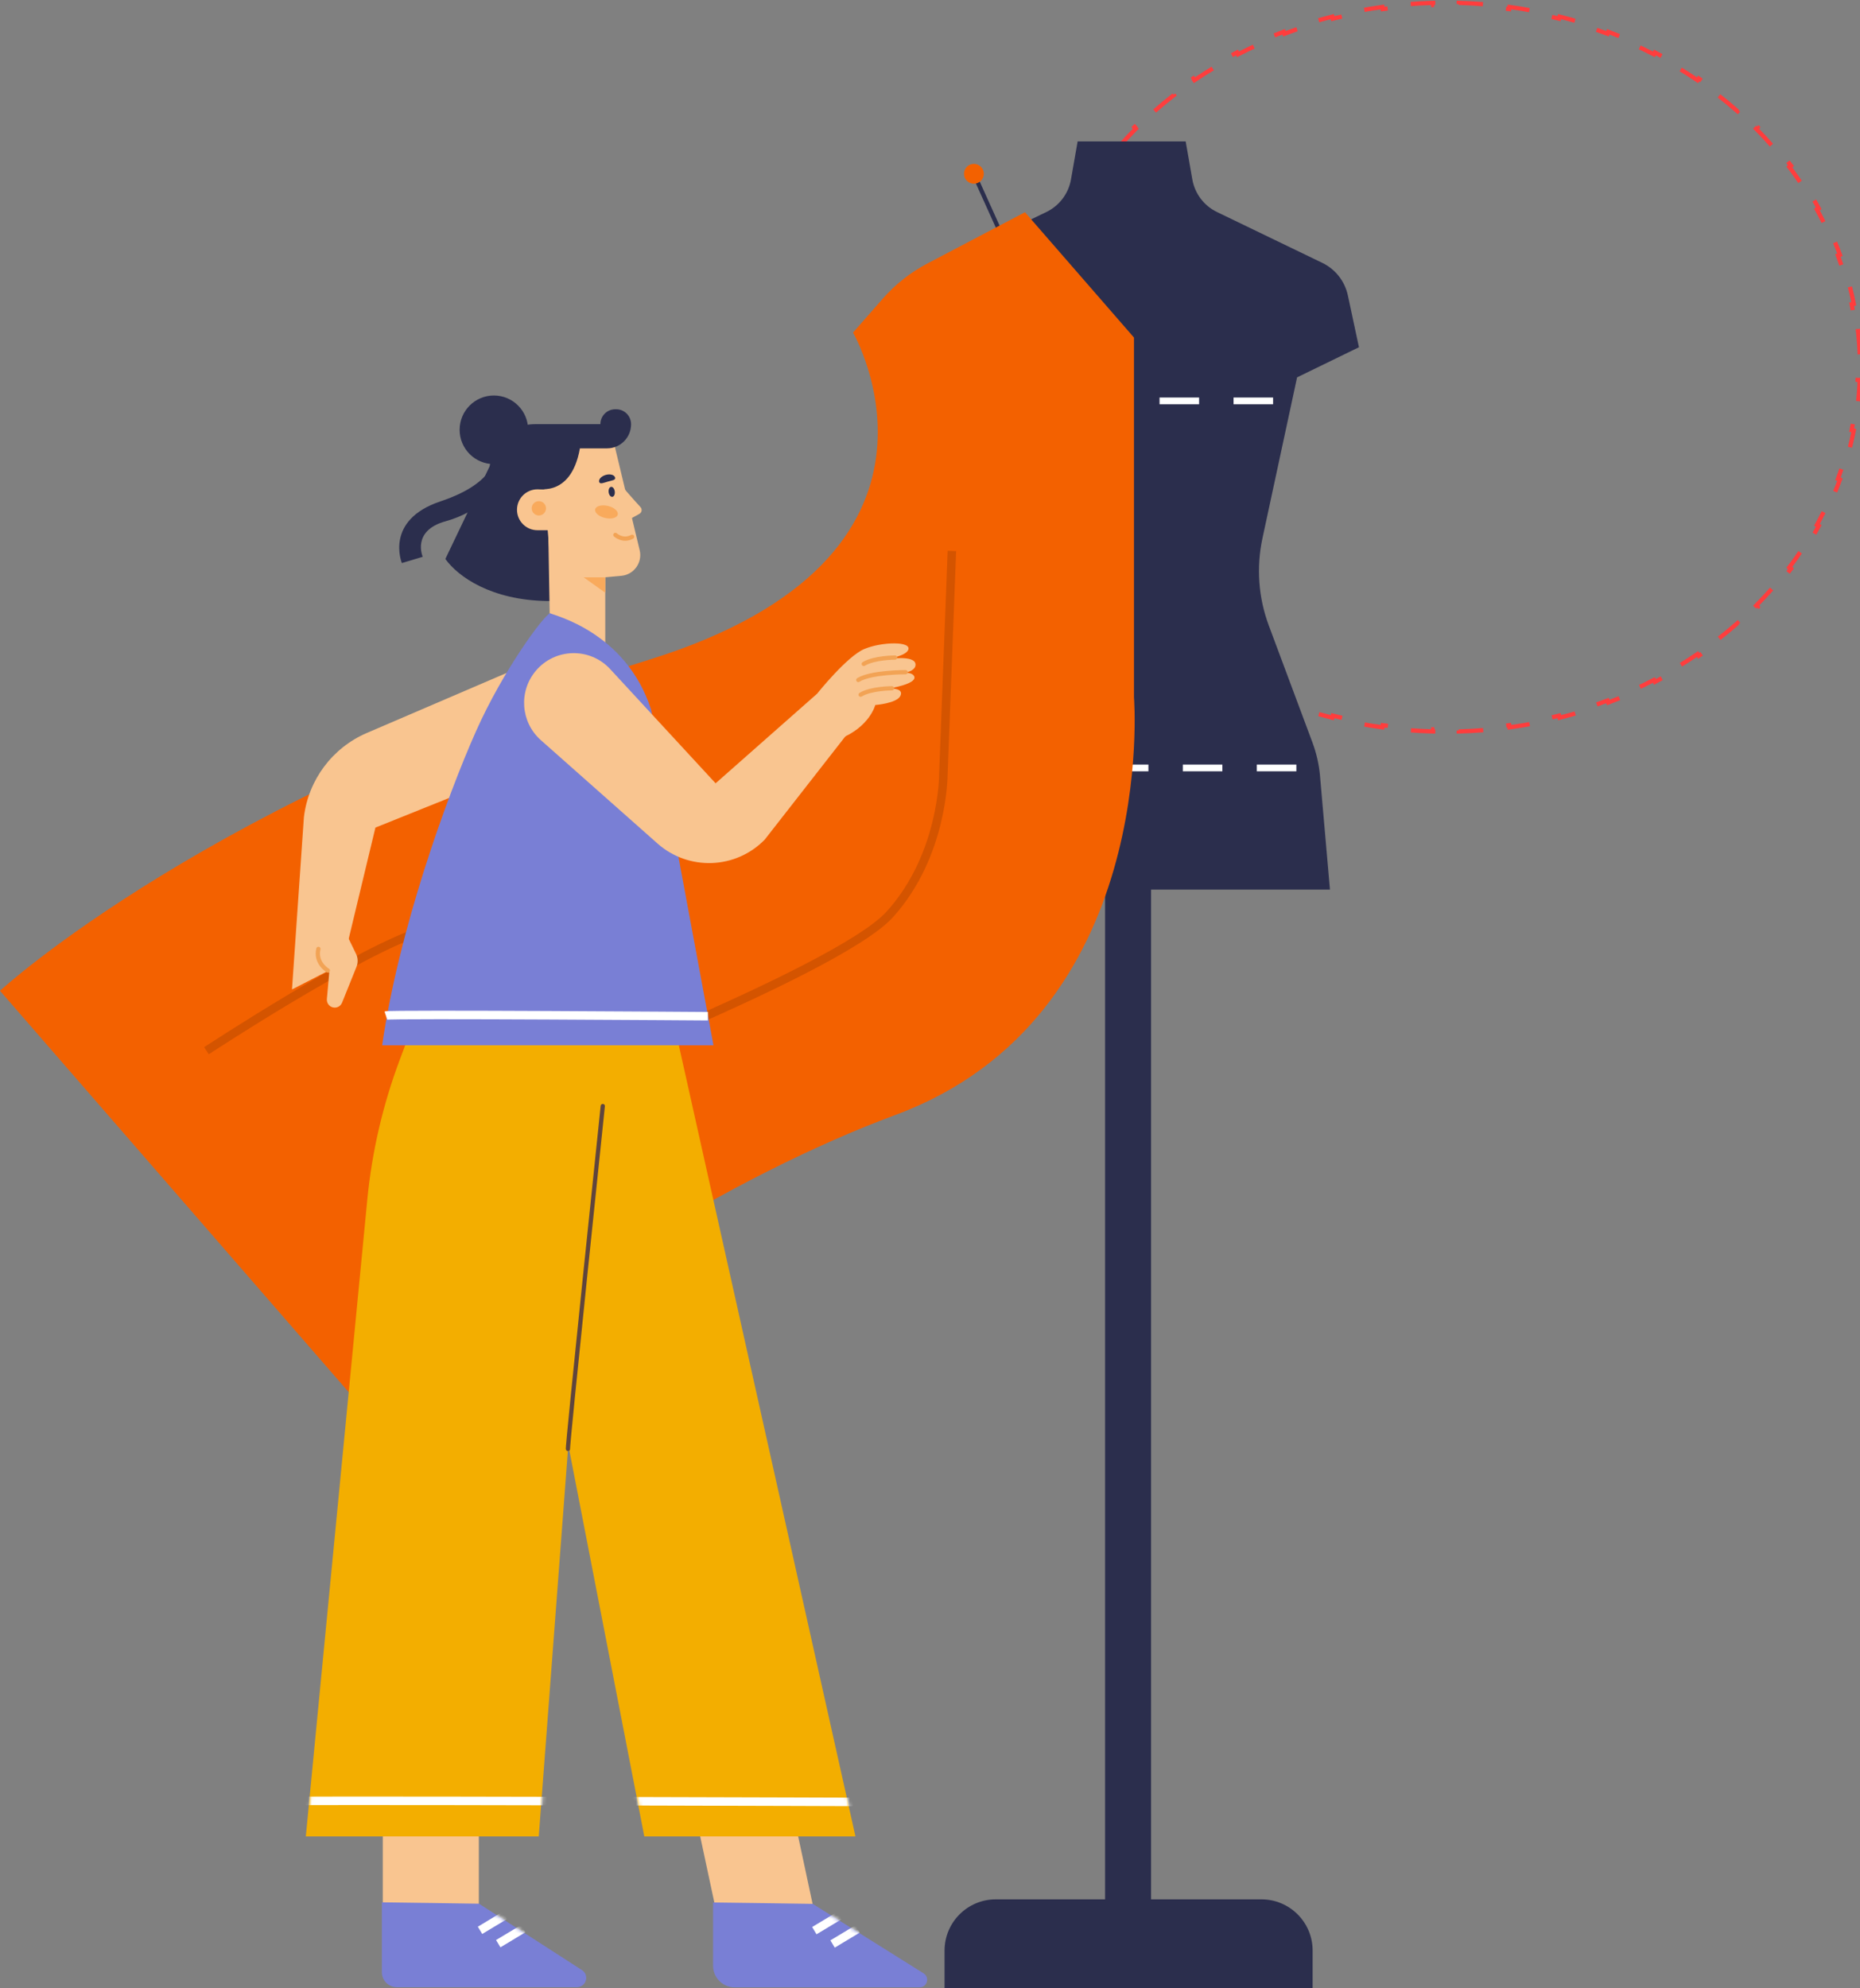
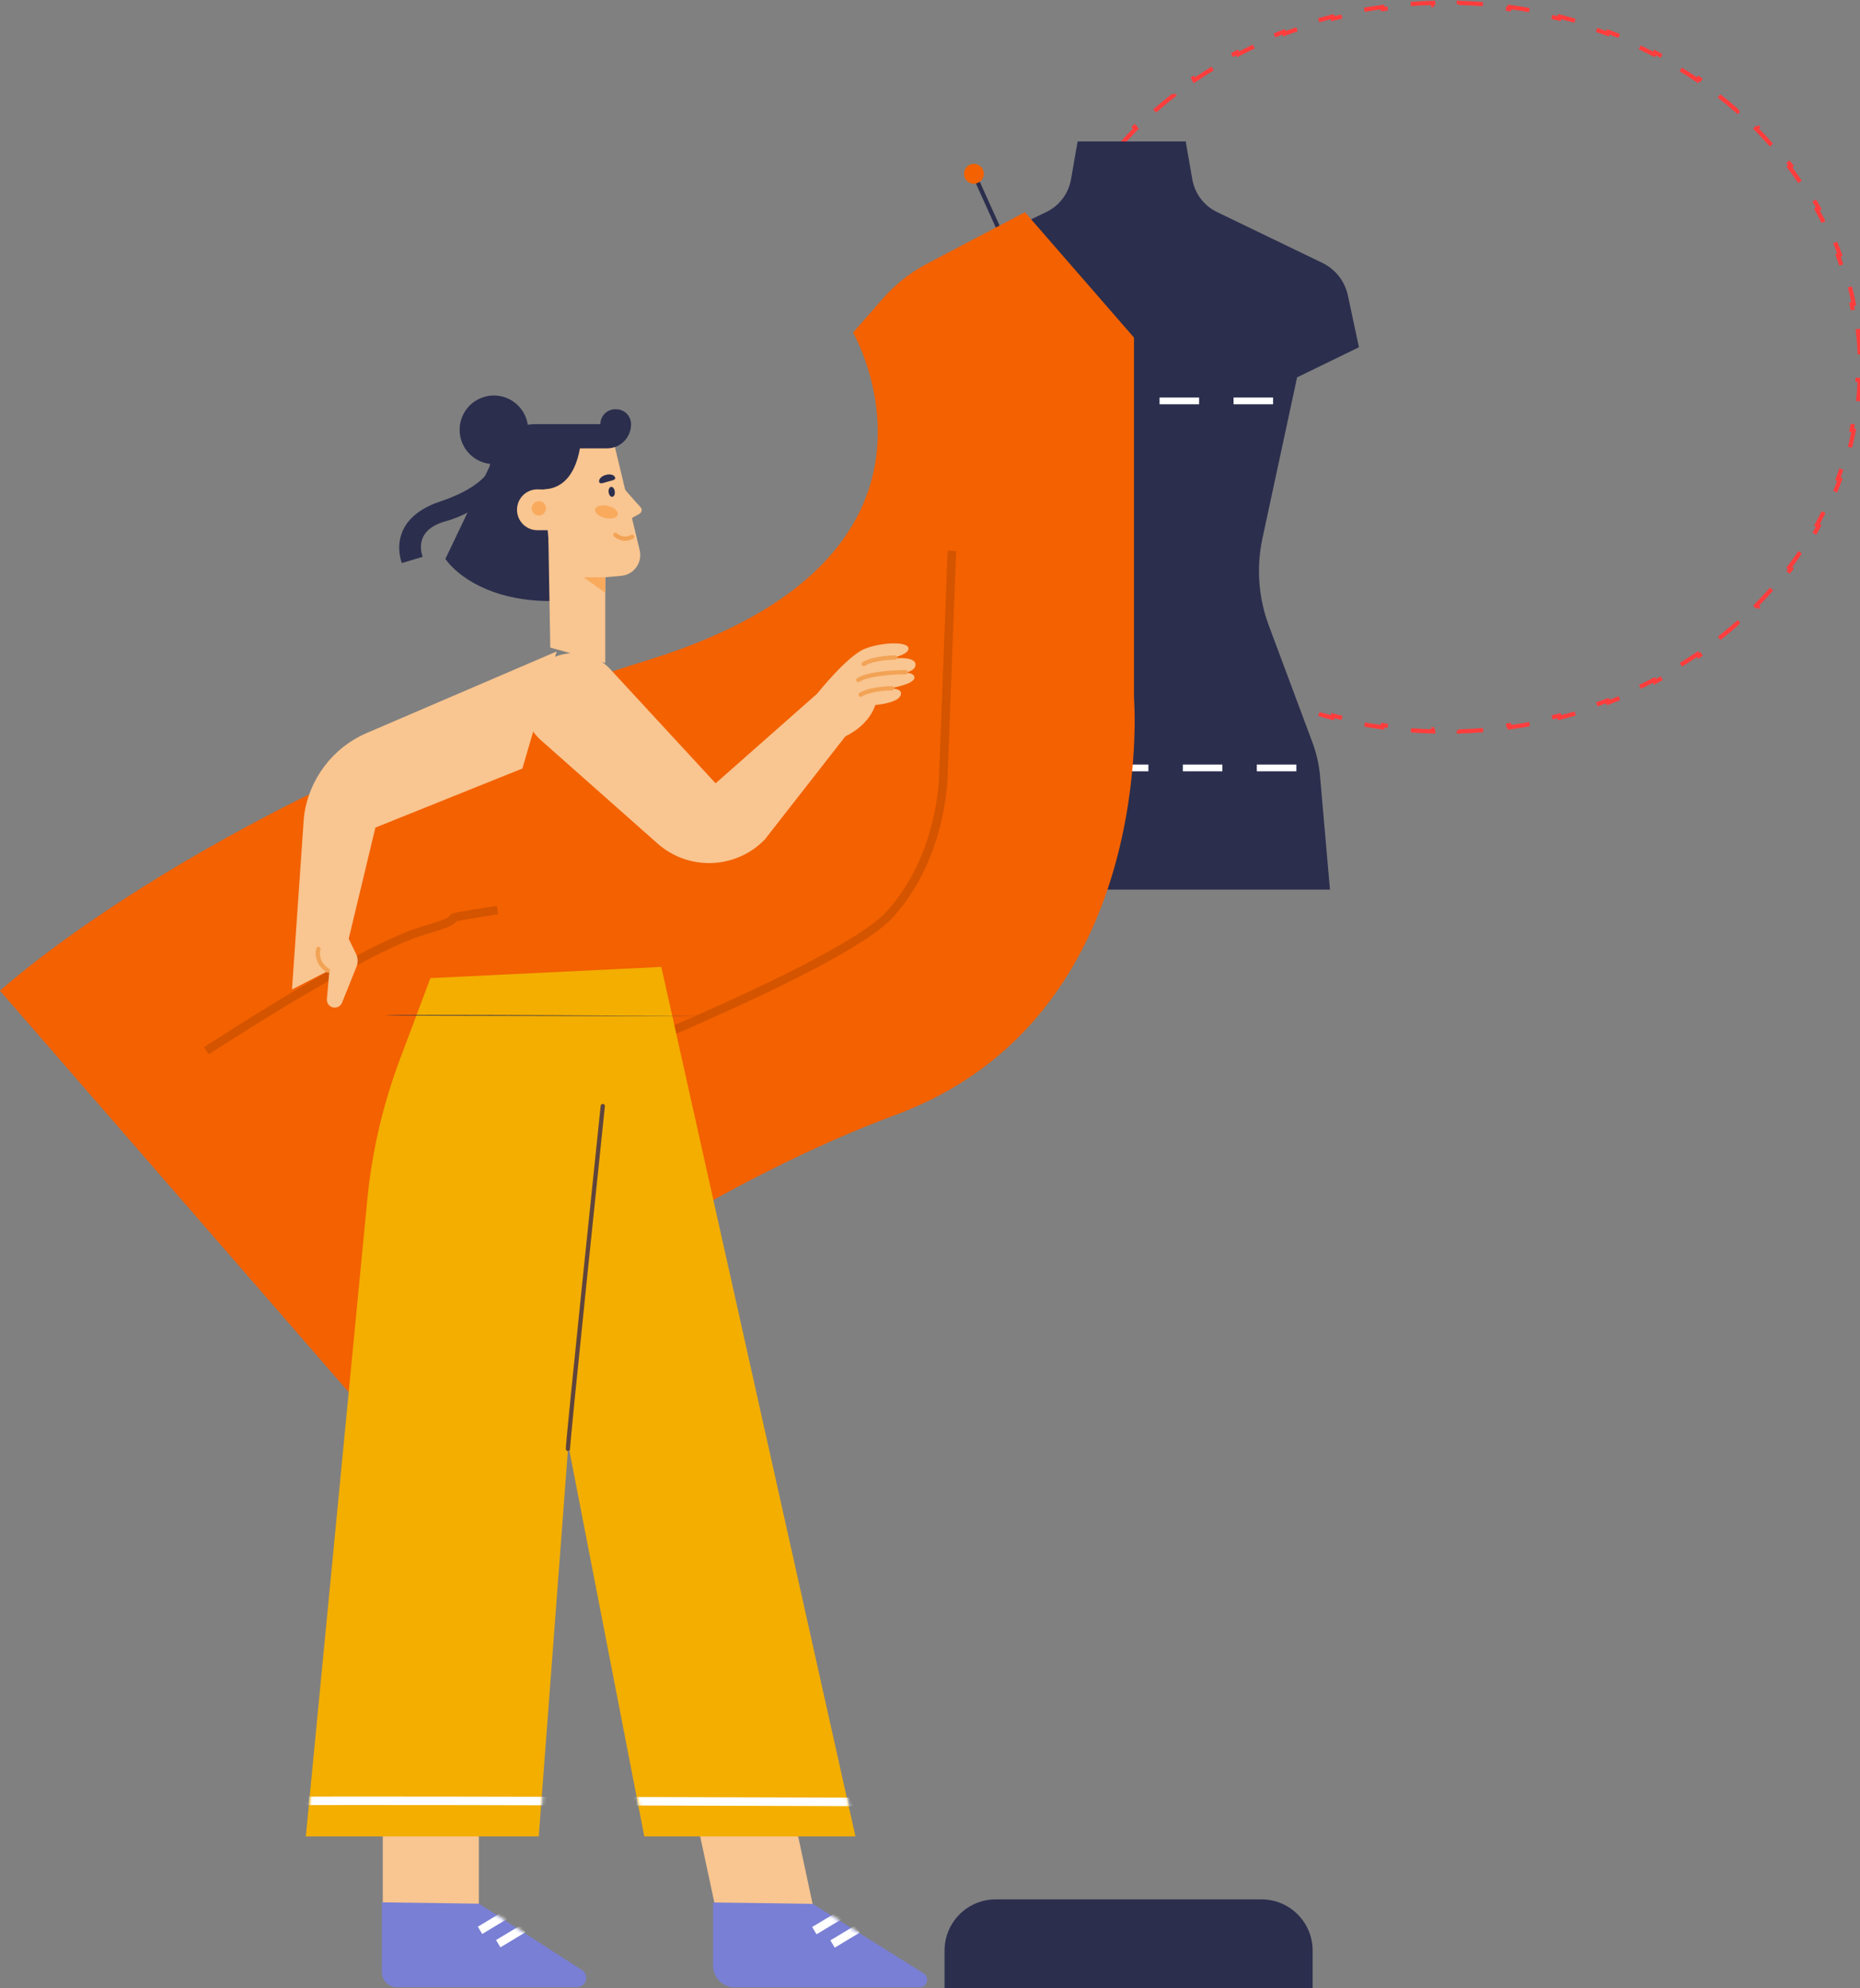
<svg xmlns="http://www.w3.org/2000/svg" width="522" height="558" viewBox="0 0 522 558" fill="none">
  <rect x="0" y="0" width="522" height="558" fill="#808080" stroke="none" />
  <path d="M521.369 92.328C521.647 94.682 521.835 97.059 521.929 99.458L521.333 99.481C521.38 100.663 521.403 101.85 521.403 103.042C521.403 104.234 521.38 105.421 521.333 106.603L521.929 106.626C521.835 109.025 521.647 111.402 521.369 113.756L520.777 113.686C520.497 116.052 520.125 118.394 519.664 120.71L520.248 120.826C519.781 123.173 519.223 125.493 518.576 127.782L518.003 127.62C517.358 129.906 516.625 132.161 515.808 134.382L516.367 134.588C515.542 136.828 514.633 139.035 513.641 141.204L513.099 140.956C512.114 143.112 511.047 145.23 509.902 147.309L510.424 147.597C509.275 149.683 508.048 151.73 506.746 153.734L506.247 153.409C504.958 155.394 503.595 157.337 502.161 159.235L502.637 159.594C501.203 161.492 499.7 163.345 498.129 165.151L497.68 164.76C496.128 166.544 494.512 168.281 492.832 169.969L493.255 170.39C491.578 172.075 489.839 173.712 488.042 175.297L487.648 174.85C485.876 176.413 484.047 177.925 482.163 179.384L482.528 179.855C480.65 181.309 478.719 182.711 476.736 184.058L476.401 183.565C474.446 184.894 472.441 186.168 470.389 187.386L470.693 187.899C468.652 189.11 466.566 190.266 464.436 191.364L464.163 190.834C462.063 191.917 459.921 192.943 457.74 193.909L457.981 194.454C455.81 195.416 453.6 196.32 451.353 197.164L451.144 196.606C448.933 197.436 446.688 198.207 444.409 198.917L444.586 199.486C442.322 200.191 440.025 200.837 437.698 201.42L437.553 200.842C435.263 201.417 432.943 201.93 430.597 202.381L430.709 202.967C428.379 203.415 426.022 203.801 423.642 204.124L423.562 203.534C421.224 203.851 418.864 204.106 416.483 204.298L416.531 204.892C414.169 205.082 411.787 205.21 409.387 205.274L409.371 204.679C408.185 204.71 406.995 204.726 405.8 204.726C404.606 204.726 403.415 204.71 402.229 204.679L402.213 205.274C399.813 205.21 397.431 205.082 395.07 204.892L395.118 204.298C392.736 204.106 390.376 203.851 388.039 203.533L387.959 204.124C385.578 203.801 383.222 203.415 380.891 202.967L381.004 202.381C378.657 201.93 376.338 201.417 374.047 200.842L373.902 201.42C371.576 200.837 369.279 200.191 367.014 199.486L367.191 198.917C364.913 198.207 362.667 197.436 360.457 196.606L360.247 197.164C358.001 196.32 355.791 195.416 353.619 194.454L353.861 193.909C351.679 192.942 349.537 191.917 347.437 190.834L347.164 191.364C345.035 190.266 342.948 189.11 340.907 187.899L341.212 187.386C339.16 186.168 337.154 184.894 335.199 183.565L334.864 184.058C332.882 182.711 330.95 181.309 329.072 179.855L329.437 179.384C327.553 177.925 325.724 176.413 323.953 174.85L323.559 175.297C321.761 173.712 320.022 172.075 318.345 170.39L318.768 169.969C317.089 168.281 315.472 166.544 313.921 164.76L313.471 165.151C311.901 163.345 310.397 161.492 308.964 159.594L309.439 159.235C308.006 157.337 306.643 155.394 305.354 153.409L304.854 153.734C303.552 151.73 302.325 149.683 301.176 147.597L301.698 147.309C300.554 145.23 299.487 143.111 298.502 140.956L297.96 141.204C296.968 139.035 296.058 136.828 295.234 134.588L295.793 134.382C294.975 132.161 294.242 129.906 293.597 127.62L293.024 127.782C292.378 125.493 291.819 123.173 291.352 120.826L291.936 120.71C291.475 118.394 291.103 116.052 290.823 113.686L290.231 113.755C289.953 111.402 289.765 109.025 289.672 106.626L290.267 106.603C290.221 105.421 290.197 104.234 290.197 103.042C290.197 101.85 290.221 100.663 290.267 99.481L289.672 99.457C289.765 97.059 289.953 94.682 290.231 92.328L290.823 92.398C291.103 90.032 291.475 87.689 291.936 85.374L291.352 85.258C291.819 82.91 292.378 80.591 293.024 78.302L293.597 78.463C294.242 76.178 294.975 73.923 295.793 71.701L295.234 71.496C296.058 69.255 296.968 67.049 297.96 64.88L298.502 65.127C299.487 62.972 300.554 60.854 301.698 58.775L301.176 58.487C302.325 56.401 303.552 54.354 304.854 52.35L305.354 52.674C306.643 50.69 308.006 48.747 309.439 46.849L308.964 46.49C310.397 44.592 311.901 42.739 313.471 40.933L313.921 41.324C315.472 39.54 317.089 37.803 318.768 36.114L318.346 35.694C320.022 34.008 321.761 32.372 323.559 30.787L323.953 31.233C325.724 29.671 327.553 28.159 329.437 26.7L329.072 26.229C330.95 24.775 332.882 23.373 334.864 22.026L335.199 22.519C337.154 21.19 339.16 19.916 341.212 18.697L340.907 18.185C342.948 16.974 345.035 15.818 347.164 14.72L347.437 15.249C349.537 14.167 351.679 13.141 353.861 12.175L353.619 11.63C355.791 10.668 358.001 9.764 360.247 8.92L360.457 9.478C362.667 8.648 364.913 7.877 367.191 7.167L367.014 6.598C369.279 5.893 371.576 5.247 373.902 4.664L374.047 5.242C376.338 4.667 378.657 4.154 381.004 3.702L380.891 3.117C383.222 2.669 385.578 2.283 387.959 1.96L388.039 2.55C390.376 2.233 392.736 1.978 395.118 1.786L395.07 1.192C397.431 1.002 399.813 0.874 402.213 0.81L402.229 1.405C403.415 1.374 404.606 1.358 405.8 1.358C406.995 1.358 408.185 1.374 409.371 1.405L409.387 0.81C411.787 0.874 414.169 1.002 416.531 1.192L416.483 1.786C418.864 1.978 421.224 2.233 423.562 2.55L423.642 1.96C426.022 2.283 428.379 2.669 430.709 3.117L430.597 3.702C432.943 4.154 435.263 4.667 437.553 5.242L437.698 4.664C440.025 5.247 442.322 5.893 444.586 6.598L444.409 7.167C446.688 7.877 448.933 8.648 451.144 9.478L451.353 8.92C453.6 9.764 455.81 10.668 457.981 11.63L457.74 12.175C459.921 13.141 462.063 14.167 464.163 15.249L464.436 14.72C466.566 15.818 468.652 16.974 470.693 18.185L470.389 18.697C472.441 19.916 474.446 21.19 476.401 22.519L476.736 22.026C478.719 23.373 480.65 24.775 482.528 26.229L482.163 26.7C484.047 28.159 485.876 29.671 487.648 31.233L488.042 30.787C489.839 32.372 491.578 34.008 493.255 35.694L492.832 36.114C494.512 37.803 496.128 39.54 497.68 41.324L498.129 40.933C499.7 42.739 501.203 44.592 502.637 46.49L502.161 46.849C503.595 48.747 504.958 50.69 506.247 52.675L506.746 52.35C508.048 54.354 509.275 56.401 510.424 58.487L509.902 58.775C511.047 60.854 512.114 62.972 513.099 65.127L513.641 64.88C514.633 67.049 515.542 69.256 516.367 71.496L515.808 71.702C516.625 73.923 517.358 76.178 518.003 78.463L518.576 78.302C519.223 80.591 519.781 82.91 520.248 85.258L519.664 85.374C520.125 87.689 520.497 90.032 520.777 92.398L521.369 92.328Z" stroke="#FF3D3D" stroke-width="1.192" stroke-dasharray="7.15 7.15" />
  <g clip-path="url(#clip0_6042_750)">
-     <path d="M323.042 231.855H310.133V534.429H323.042V231.855Z" fill="#2B2E4D" />
    <path d="M370.435 217.528L373.246 249.655H261.934L264.744 217.528C265.055 214.363 265.775 211.252 266.888 208.278L279.116 175.521C282.025 167.706 282.646 159.223 280.888 151.073L271.169 105.903L253.805 97.45L256.918 82.896C257.774 78.913 260.418 75.544 264.085 73.776L293.646 59.503C297.298 57.743 299.874 54.328 300.571 50.329L302.434 39.684H332.753L334.617 50.329C335.314 54.328 337.889 57.743 341.541 59.503L371.102 73.776C374.769 75.544 377.413 78.913 378.269 82.896L381.383 97.45L364.019 105.903L354.299 151.073C352.549 159.223 353.162 167.713 356.072 175.521L368.299 208.278C369.413 211.252 370.132 214.363 370.443 217.528H370.435Z" fill="#2B2E4D" />
    <path d="M357.286 111.562H346.188V113.452H357.286V111.562Z" fill="white" />
    <path d="M336.521 111.562H325.422V113.452H336.521V111.562Z" fill="white" />
    <path d="M315.763 111.562H304.664V113.452H315.763V111.562Z" fill="white" />
    <path d="M295.013 111.562H283.914V113.452H295.013V111.562Z" fill="white" />
    <path d="M363.817 214.57H352.719V216.46H363.817V214.57Z" fill="white" />
    <path d="M343.052 214.57H331.953V216.46H343.052V214.57Z" fill="white" />
    <path d="M322.294 214.57H311.195V216.46H322.294V214.57Z" fill="white" />
    <path d="M301.544 214.57H290.445V216.46H301.544V214.57Z" fill="white" />
    <path d="M279.435 533.039H354.034C361.951 533.039 368.383 539.481 368.383 547.41V557.912H265.086V547.41C265.086 539.481 271.518 533.039 279.435 533.039Z" fill="#2B2E4D" />
    <path d="M273.312 48.777L282.191 68.453" stroke="#2B2E4D" stroke-width="1.192" stroke-miterlimit="10" />
    <path d="M273.319 51.558C274.855 51.558 276.1 50.311 276.1 48.773C276.1 47.235 274.855 45.988 273.319 45.988C271.784 45.988 270.539 47.235 270.539 48.773C270.539 50.311 271.784 51.558 273.319 51.558Z" fill="#F36100" />
    <path d="M251.14 312.966C207.617 329.03 144.04 366.203 110.418 405.144L0 278.055C0 278.055 59.41 223.194 181.995 185.195C275.785 156.125 239.398 93.336 239.398 93.336L247.784 83.775C251.3 79.769 255.519 76.445 260.239 73.964L287.656 59.562L318.248 94.732V195.719C318.248 195.719 325.46 285.536 251.148 312.959L251.14 312.966Z" fill="#F36100" />
    <path d="M136.797 310.388C136.797 310.388 234.73 273.208 249.731 256.598C264.738 239.988 264.746 217.52 264.746 217.52L267.14 154.617" stroke="#D45400" stroke-width="2.384" stroke-miterlimit="10" />
    <path d="M57.938 294.878C57.938 294.878 101.643 266.173 118.84 261.15C136.037 256.127 116.688 258.995 139.621 255.406" stroke="#D45400" stroke-width="2.384" stroke-miterlimit="10" />
    <path d="M96.913 261.505L99.93 267.712C100.478 268.843 100.524 270.152 100.054 271.316L95.999 281.389C95.646 282.272 94.771 282.828 93.817 282.776C92.563 282.704 91.617 281.611 91.734 280.355L92.387 273.154C92.387 273.154 90.232 257.619 91.309 255.683C92.387 253.74 96.913 261.505 96.913 261.505Z" fill="#F9C590" />
    <path d="M156.231 182.82L102.961 205.694C93.289 209.847 86.556 218.841 85.289 229.307L81.945 277.683L96.208 270.351L105.358 232.257L146.598 215.682L156.231 182.82Z" fill="#F9C590" />
    <path d="M134.381 500.402H107.43V538.699H134.381V500.402Z" fill="#F9C590" />
    <path d="M220.213 497.66H192.719L201.548 538.94H229.042L220.213 497.66Z" fill="#F9C590" />
    <path d="M155.183 168.675H153.675C137.851 168.453 128.577 161.86 124.992 156.875C125.051 156.732 125.116 156.594 125.182 156.457L138.778 128.023L153.133 128.285L155.177 168.675H155.183Z" fill="#2B2E4D" />
    <path d="M169.863 157.432V186.048L154.432 181.738L153.844 147.777L169.863 157.432Z" fill="#F9C590" />
    <path d="M172.017 123.133L179.521 154.405C180.344 157.839 177.967 161.214 174.466 161.587L154.907 163.359L151.727 124.637L172.017 123.139V123.133Z" fill="#F9C590" />
    <path d="M156.895 148.801H150.821C147.654 148.801 145.094 146.23 145.094 143.065C145.094 139.892 147.66 137.328 150.821 137.328H156.895V148.807V148.801Z" fill="#F9C590" />
    <path d="M149.741 136.938C149.741 136.938 160.138 140.47 162.75 125.831H170.371C174.087 125.831 177.104 122.809 177.104 119.087V119.035C177.104 116.726 175.237 114.855 172.931 114.855H172.67C170.365 114.855 168.497 116.726 168.497 119.035H150.14C143.126 119.035 137.438 124.732 137.438 131.757V138.383C137.438 138.383 150.009 136.682 149.748 136.944L149.741 136.938Z" fill="#2B2E4D" />
    <path d="M138.605 130.249C143.914 130.249 148.218 125.938 148.218 120.62C148.218 115.303 143.914 110.992 138.605 110.992C133.296 110.992 128.992 115.303 128.992 120.62C128.992 125.938 133.296 130.249 138.605 130.249Z" fill="#2B2E4D" />
    <path d="M173.932 135.363C173.606 135.527 177.746 140.125 179.751 142.316C180.287 142.905 180.13 143.834 179.438 144.213L174.696 146.823C174.696 146.823 174.239 135.206 173.932 135.357V135.363Z" fill="#F9C590" />
    <path d="M172.618 133.999C172.827 134.744 171.867 134.797 170.632 135.143C169.405 135.49 168.366 135.994 168.157 135.248C167.948 134.502 168.778 133.619 170.012 133.279C171.24 132.932 172.409 133.259 172.618 134.005V133.999Z" fill="#2B2E4D" />
    <path d="M172.533 137.928C172.631 138.7 172.324 139.374 171.847 139.433C171.37 139.491 170.913 138.909 170.815 138.137C170.717 137.366 171.024 136.692 171.501 136.633C171.978 136.574 172.435 137.156 172.533 137.928Z" fill="#2B2E4D" />
    <path d="M240.081 515.368H180.822L159.493 405.533L151.199 515.368H85.828L103.069 336.775C104.368 323.301 107.438 310.055 112.199 297.386L120.793 274.499L185.603 271.359L240.081 515.375V515.368Z" fill="#F3AE00" />
-     <path d="M200.233 293.348H107.25C111.887 261.114 125.261 223.903 133.627 205.124C141.131 188.275 152.559 172.688 154.401 172.105C155.224 172.661 175.651 177.22 182.724 199.146L200.233 293.354V293.348Z" fill="#797FD5" />
    <path d="M237.853 205.877L214.617 235.631C206.48 243.971 193.243 244.448 184.525 236.724L151.787 207.715C146.131 202.698 145.491 194.083 150.343 188.288C155.738 181.845 165.553 181.61 171.254 187.785L200.831 219.828L229.318 194.679L237.853 205.87V205.877Z" fill="#F9C590" />
    <path d="M200.117 533.917V551.649C200.117 555.011 202.84 557.739 206.197 557.739H258.063C260.146 557.739 260.995 555.05 259.284 553.853L228.081 534.303C228.081 534.303 201.671 533.91 200.117 533.91V533.917Z" fill="#797FD5" />
-     <path d="M159.402 406.63C158.998 407.519 169.166 310.406 169.166 310.406L159.402 406.63Z" fill="#797FD5" />
    <path d="M159.402 406.63C158.998 407.519 169.166 310.406 169.166 310.406" stroke="#5F453E" stroke-width="1.192" stroke-miterlimit="10" stroke-linecap="round" />
    <path d="M169.865 162.037V166.347L163.805 162.023L169.865 162.037Z" fill="#F9AA5C" />
    <path d="M149.219 142.656C149.219 143.762 150.113 144.665 151.224 144.665C152.334 144.665 153.229 143.768 153.229 142.656C153.229 141.545 152.334 140.648 151.224 140.648C150.113 140.648 149.219 141.545 149.219 142.656Z" fill="#F9AA5C" />
    <path d="M172.703 150.113C172.703 150.113 174.826 152.062 177.399 150.643" stroke="#F2A355" stroke-width="1.192" stroke-miterlimit="10" stroke-linecap="round" />
    <path d="M229.316 194.678C229.316 194.678 237.668 184.206 242.547 182.146C247.432 180.085 255.948 179.889 254.883 182.401C254.152 184.128 248.973 184.978 248.973 184.978C248.973 184.978 256.94 183.689 256.94 186.522C256.94 189.354 250.259 189.099 250.259 189.099C250.259 189.099 256.104 187.902 256.62 189.962C257.136 192.022 249.489 193.219 249.489 193.219C249.489 193.219 253.851 192.964 252.682 195.313C251.644 197.399 245.636 197.857 245.636 197.857C245.636 197.857 244.095 204.038 235.611 207.38C227.128 210.729 229.316 194.685 229.316 194.685V194.678Z" fill="#F9C590" />
    <path d="M108.289 285.001C109.647 284.549 198.666 285.191 198.666 285.191L108.289 285.001Z" fill="#2B2E4D" />
-     <path d="M108.289 285.001C109.647 284.549 198.666 285.191 198.666 285.191" stroke="white" stroke-width="2.384" stroke-miterlimit="10" />
    <path d="M138.786 128.019C138.786 128.019 139.439 135.417 123.622 140.702C107.805 145.98 112.781 158.015 112.781 158.015L118.639 156.256C118.639 156.256 115.42 148.924 125.085 146.281C134.75 143.638 142.659 136.012 143.54 129.85C144.422 123.689 138.786 128.025 138.786 128.025V128.019Z" fill="#2B2E4D" />
    <path d="M173.373 144.416C173.158 145.351 171.558 145.77 169.808 145.364C168.057 144.959 166.817 143.866 167.032 142.931C167.248 141.996 168.848 141.577 170.598 141.983C172.348 142.388 173.589 143.481 173.373 144.416Z" fill="#F9AA5C" />
    <mask id="mask0_6042_750" style="mask-type:luminance" maskUnits="userSpaceOnUse" x="86" y="271" width="155" height="245">
      <path d="M240.276 515.606H181.017L159.689 405.771L151.395 515.606H86.023L103.264 337.013C104.564 323.539 107.633 310.294 112.394 297.624L120.988 274.737L185.798 271.598L240.276 515.613V515.606Z" fill="white" />
    </mask>
    <g mask="url(#mask0_6042_750)">
      <path d="M69.938 505.532C72.635 505.081 249.444 505.722 249.444 505.722L69.938 505.532Z" fill="#2B2E4D" />
      <path d="M69.938 505.532C72.635 505.081 249.444 505.722 249.444 505.722" stroke="white" stroke-width="2.384" stroke-miterlimit="10" />
    </g>
    <path d="M107.172 533.867V553.49C107.172 555.805 109.046 557.689 111.365 557.689H161.898C164.452 557.689 165.484 554.393 163.394 552.934L134.437 534.26C134.437 534.26 108.739 533.867 107.178 533.867H107.172Z" fill="#797FD5" />
    <mask id="mask1_6042_750" style="mask-type:luminance" maskUnits="userSpaceOnUse" x="107" y="533" width="58" height="25">
      <path d="M107.164 533.801V553.424C107.164 555.739 109.038 557.623 111.357 557.623H161.89C164.444 557.623 165.476 554.326 163.386 552.868L134.429 534.193C134.429 534.193 108.731 533.801 107.171 533.801H107.164Z" fill="white" />
    </mask>
    <g mask="url(#mask1_6042_750)">
      <path d="M134.719 541.729L141.706 537.523" stroke="white" stroke-width="2.384" stroke-miterlimit="10" />
      <path d="M139.828 545.475L146.822 541.27" stroke="white" stroke-width="2.384" stroke-miterlimit="10" />
    </g>
    <mask id="mask2_6042_750" style="mask-type:luminance" maskUnits="userSpaceOnUse" x="200" y="533" width="61" height="25">
      <path d="M200.117 533.889V551.622C200.117 554.984 202.84 557.711 206.197 557.711H258.063C260.146 557.711 260.995 555.023 259.284 553.826L228.081 534.275C228.081 534.275 201.671 533.883 200.117 533.883V533.889Z" fill="white" />
    </mask>
    <g mask="url(#mask2_6042_750)">
      <path d="M228.539 541.819L235.533 537.613" stroke="white" stroke-width="2.384" stroke-miterlimit="10" />
      <path d="M233.656 545.565L240.651 541.359" stroke="white" stroke-width="2.384" stroke-miterlimit="10" />
    </g>
    <path d="M251.203 184.535C251.203 184.535 245.338 184.535 242.406 186.327" stroke="#F2A355" stroke-width="1.192" stroke-miterlimit="10" stroke-linecap="round" />
    <path d="M254.158 188.641C254.158 188.641 244.408 188.601 240.875 190.832" stroke="#F2A355" stroke-width="1.192" stroke-miterlimit="10" stroke-linecap="round" />
    <path d="M250.328 193.164C250.328 193.164 244.463 193.164 241.531 194.956" stroke="#F2A355" stroke-width="1.192" stroke-miterlimit="10" stroke-linecap="round" />
    <path d="M92.005 272.368C92.005 272.368 88.407 270.275 89.354 266.305" stroke="#F2A355" stroke-width="1.192" stroke-miterlimit="10" stroke-linecap="round" />
  </g>
  <defs>
    <clipPath id="clip0_6042_750">
      <rect width="381.37" height="518.425" fill="white" transform="translate(0 39.492)" />
    </clipPath>
  </defs>
</svg>